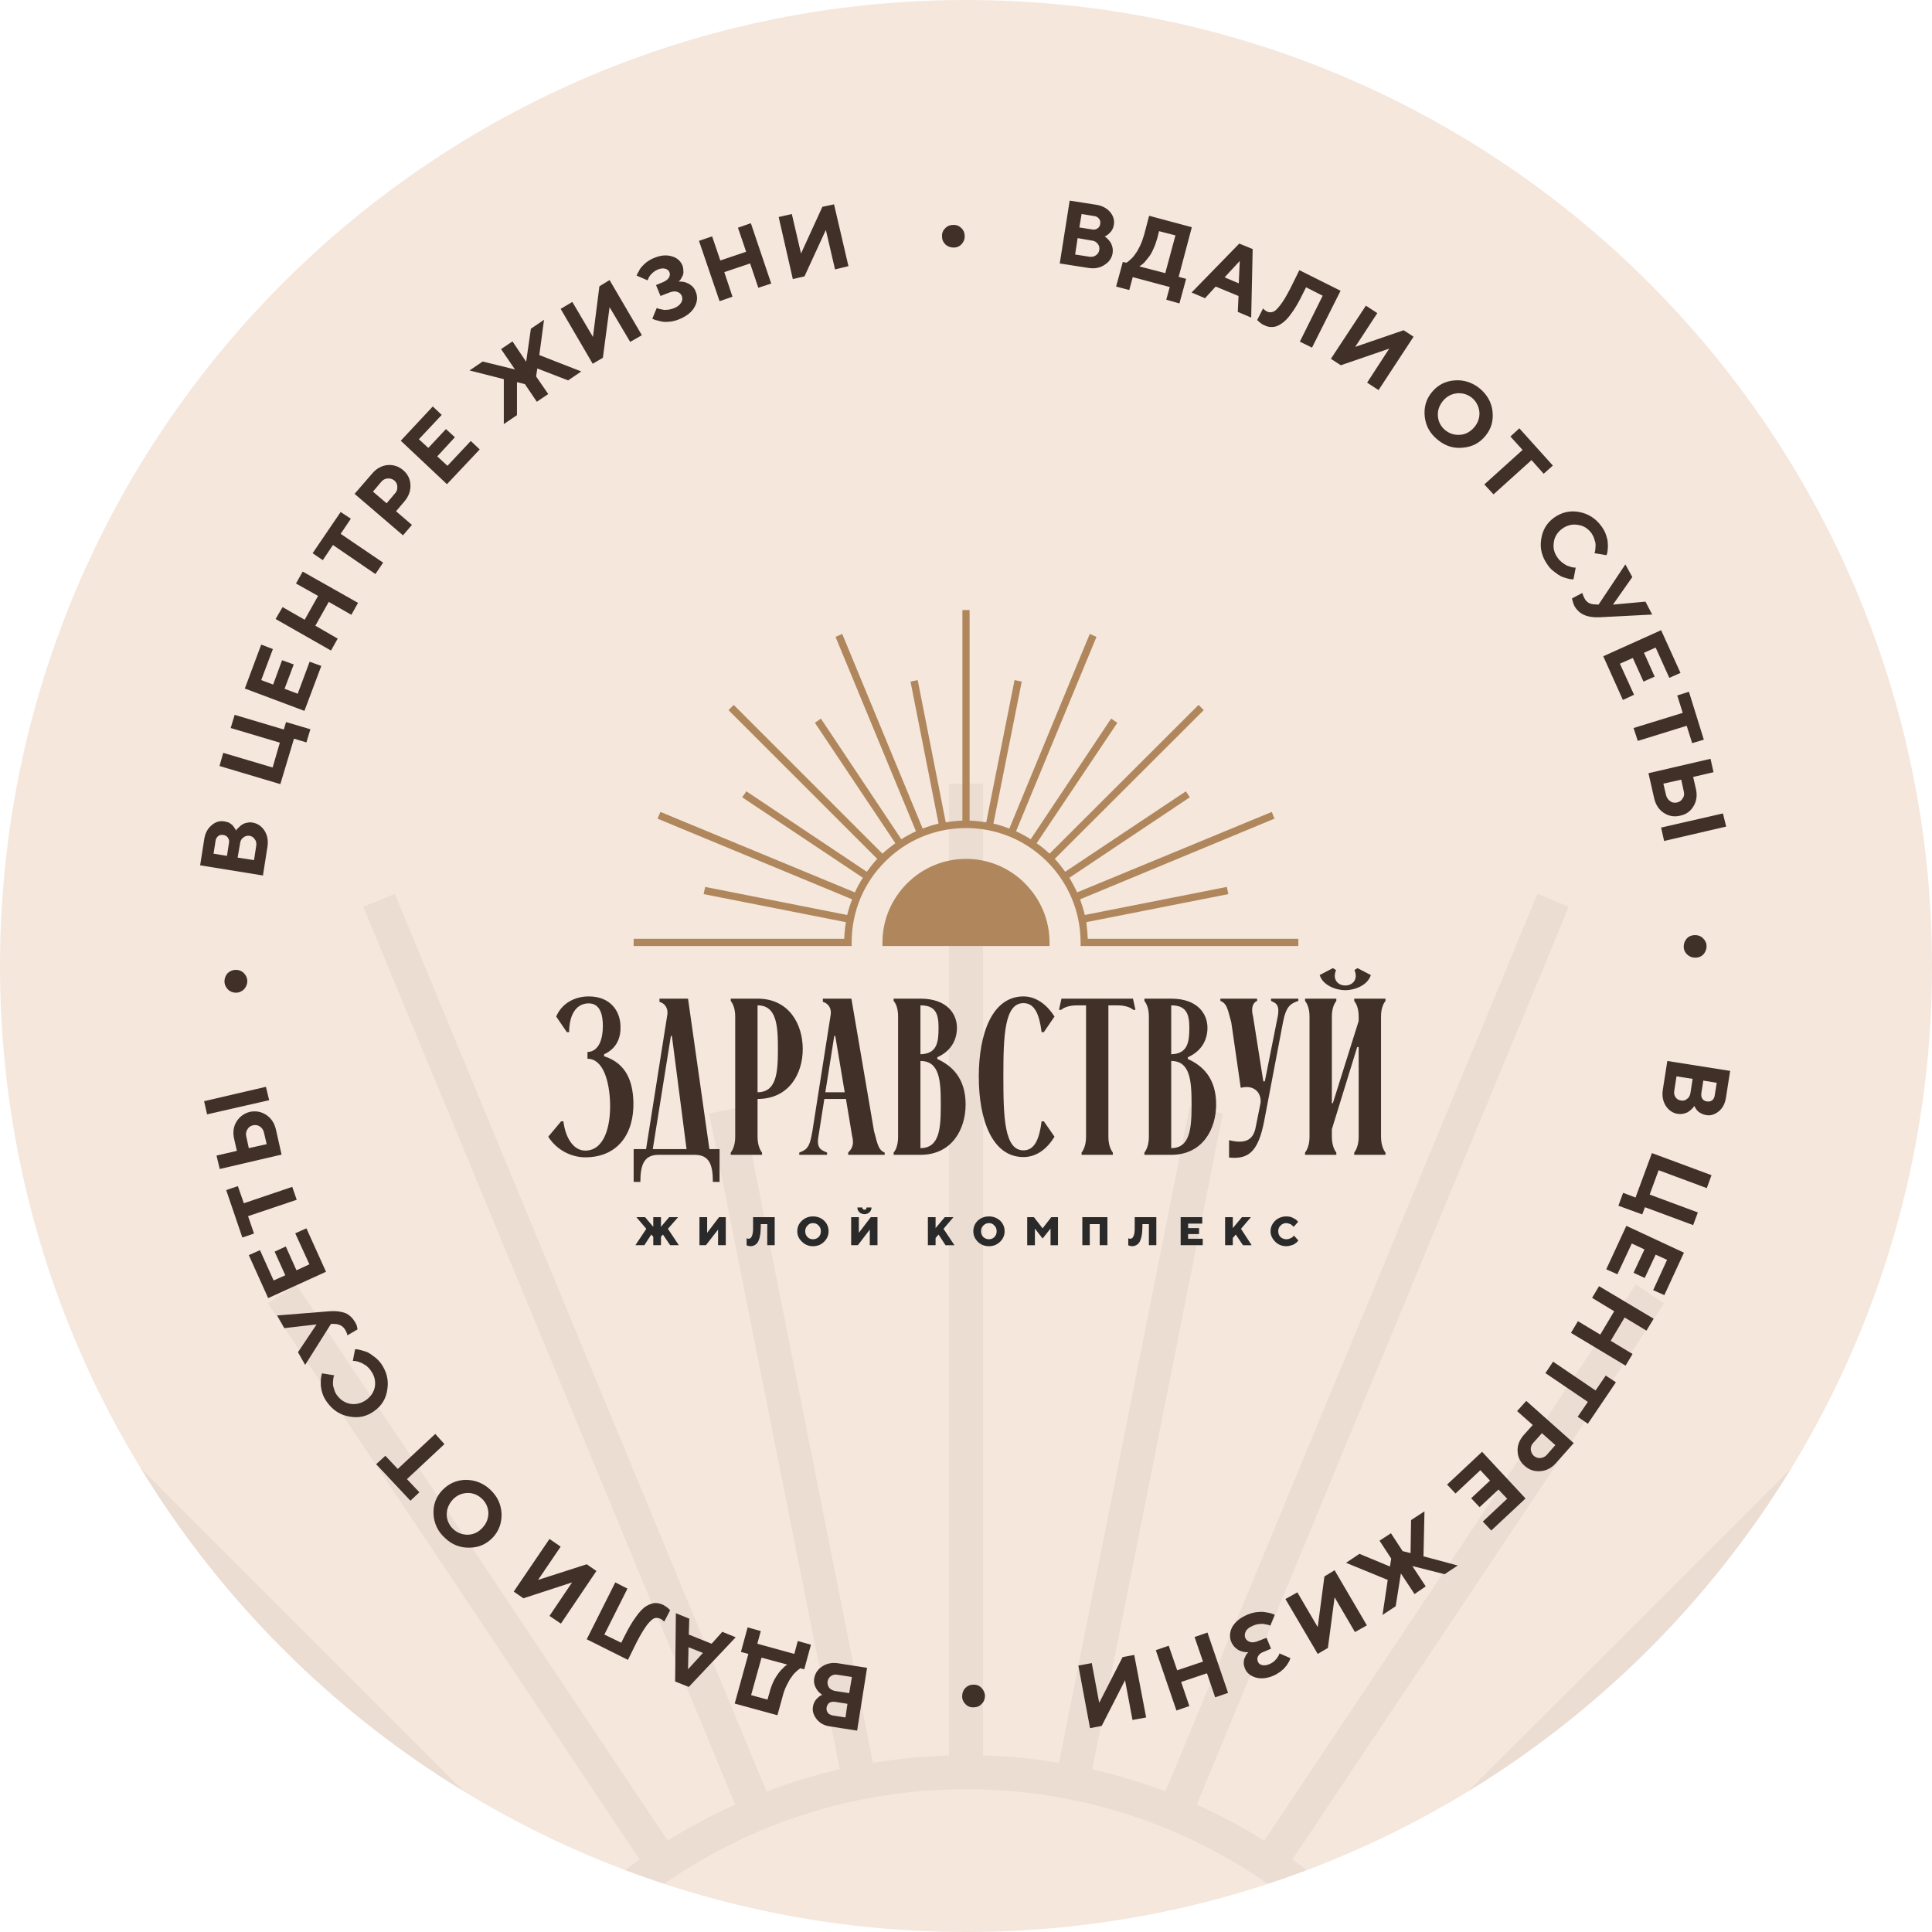
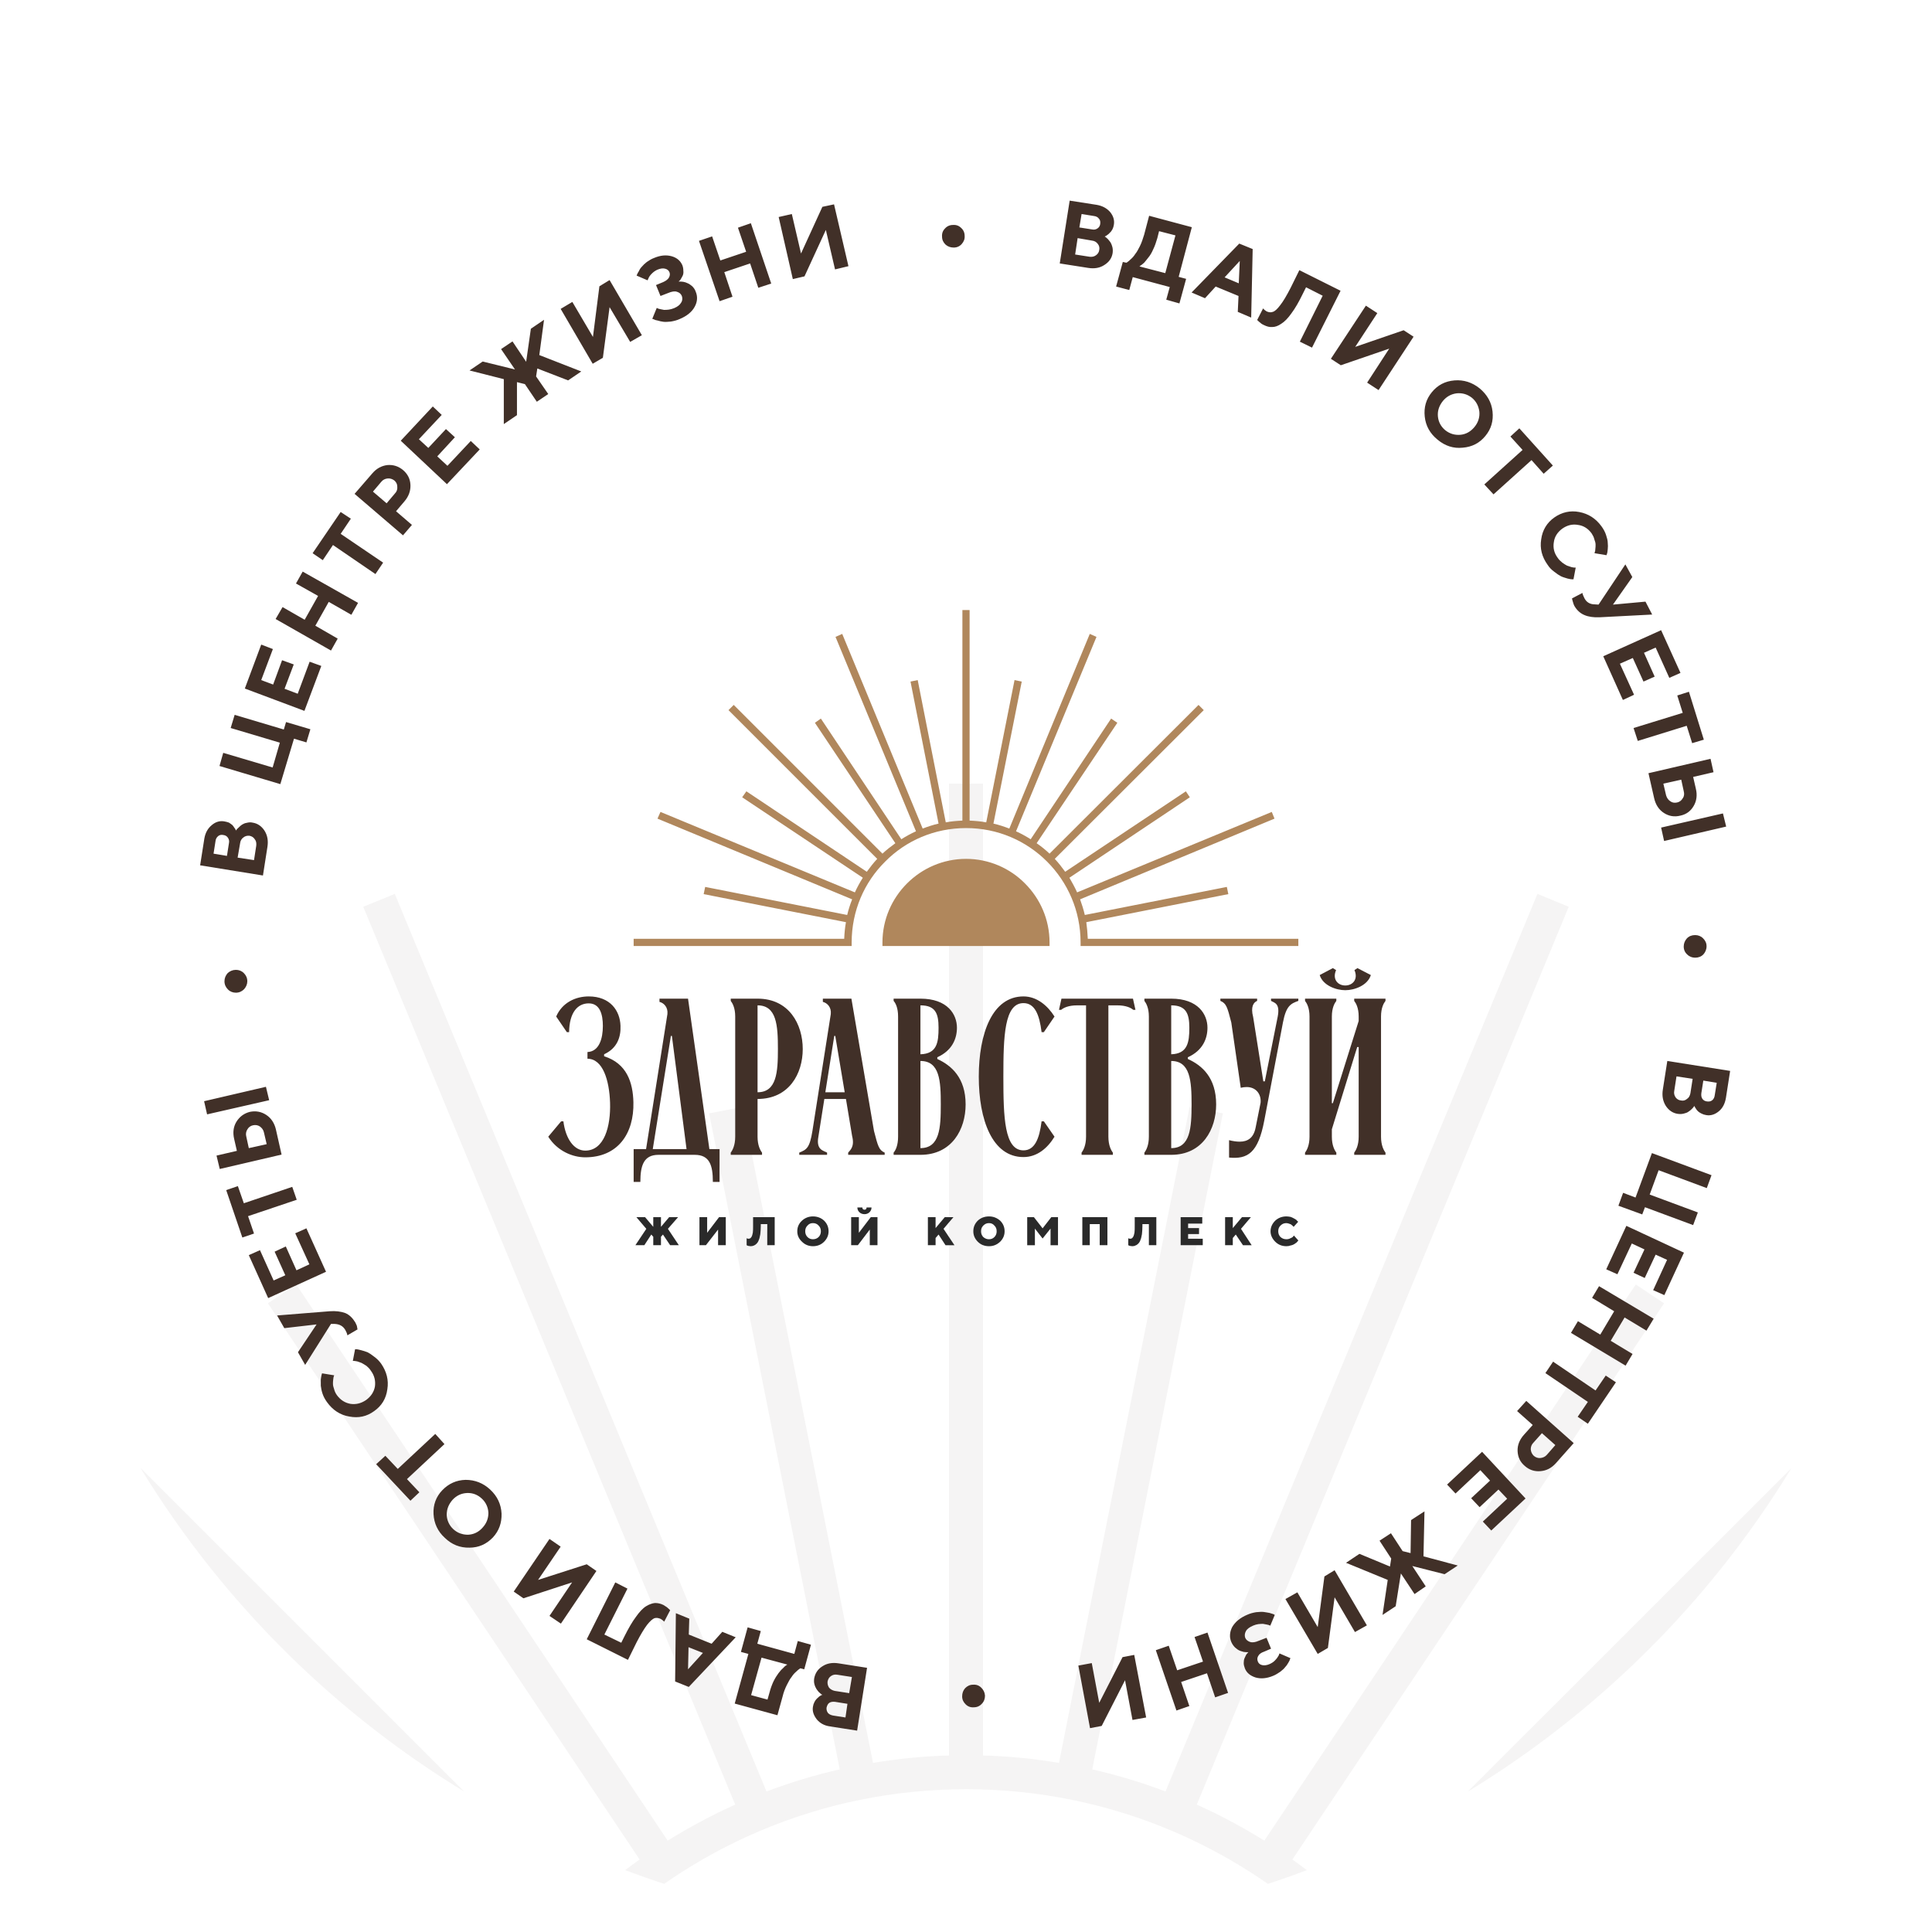
<svg xmlns="http://www.w3.org/2000/svg" xml:space="preserve" width="709px" height="709px" version="1.1" style="shape-rendering:geometricPrecision; text-rendering:geometricPrecision; image-rendering:optimizeQuality; fill-rule:evenodd; clip-rule:evenodd" viewBox="0 0 77.81 77.81">
  <defs>
    <style type="text/css"> .fil2 {fill:none} .fil4 {fill:#B0875C} .fil0 {fill:#F5E7DC} .fil5 {fill:#2A2A2A;fill-rule:nonzero} .fil6 {fill:#413028;fill-rule:nonzero} .fil7 {fill:#413028;fill-rule:nonzero} .fil3 {fill:#B0875C;fill-rule:nonzero} .fil1 {fill:#413028;fill-rule:nonzero;fill-opacity:0.051} </style>
    <clipPath id="id0">
      <path d="M38.91 0c21.48,0 38.9,17.42 38.9,38.91 0,21.48 -17.42,38.9 -38.9,38.9 -21.49,0 -38.91,-17.42 -38.91,-38.9 0,-21.49 17.42,-38.91 38.91,-38.91z" />
    </clipPath>
  </defs>
  <g id="Слой_x0020_1">
-     <path class="fil0" d="M38.91 0c21.48,0 38.9,17.42 38.9,38.91 0,21.48 -17.42,38.9 -38.9,38.9 -21.49,0 -38.91,-17.42 -38.91,-38.9 0,-21.49 17.42,-38.91 38.91,-38.91z" />
    <g style="clip-path:url(#id0)">
      <g id="_2172974395312">
        <path id="_1" class="fil1" d="M61.54 92.65l39.14 0 0 1.37 -39.13 0 -0.68 0 -0.68 0 0 -0.68c0,-5.88 -2.39,-11.2 -6.24,-15.05 -3.85,-3.85 -9.17,-6.23 -15.04,-6.23 -5.88,0 -11.2,2.38 -15.05,6.23 -3.85,3.85 -6.23,9.17 -6.23,15.05l0 0.68 -0.69 0 -0.68 0 -39.13 0 0 -1.37 39.14 0c0.03,-1.04 0.13,-2.06 0.3,-3.06l-26.42 -5.26 0.26 -1.34 26.42 5.26c0.23,-1.01 0.53,-2 0.89,-2.95l-36.15 -14.97 0.52 -1.27 36.16 14.98c0.42,-0.94 0.91,-1.85 1.45,-2.72l-22.4 -14.96 0.76 -1.14 22.4 14.97c0.6,-0.84 1.25,-1.63 1.95,-2.38l-27.67 -27.67 0.97 -0.97 27.67 27.67c0.75,-0.7 1.54,-1.35 2.38,-1.95l-14.97 -22.4 1.14 -0.76 14.96 22.4c0.87,-0.54 1.78,-1.03 2.72,-1.45l-14.98 -36.16 1.27 -0.52 14.97 36.15c0.95,-0.36 1.94,-0.66 2.95,-0.89l-5.26 -26.42 1.34 -0.26 5.26 26.42c1,-0.17 2.02,-0.27 3.06,-0.3l0 -39.14 1.37 0 0 39.14c1.04,0.03 2.06,0.13 3.06,0.3l5.26 -26.42 1.34 0.26 -5.26 26.42c1.01,0.23 2,0.53 2.95,0.89l14.98 -36.15 1.26 0.52 -14.98 36.16c0.94,0.42 1.85,0.91 2.72,1.45l14.96 -22.4 1.14 0.76 -14.97 22.4c0.84,0.6 1.63,1.25 2.38,1.95l27.68 -27.67 0.96 0.97 -27.67 27.67c0.7,0.75 1.35,1.54 1.95,2.38l22.4 -14.97 0.76 1.14 -22.4 14.96c0.54,0.87 1.03,1.78 1.46,2.72l36.15 -14.98 0.52 1.27 -36.15 14.97c0.36,0.95 0.66,1.94 0.89,2.95l26.42 -5.26 0.26 1.34 -26.41 5.26c0.16,1 0.26,2.02 0.29,3.06zm-22.63 1.37l-15.53 0 0 -0.68c0,-4.29 1.74,-8.17 4.55,-10.98 2.81,-2.81 6.69,-4.55 10.98,-4.55 4.28,0 8.16,1.74 10.97,4.55 2.81,2.81 4.55,6.69 4.55,10.98l0 0.68 -15.52 0z" />
      </g>
    </g>
    <path class="fil2" d="M38.91 0c21.48,0 38.9,17.42 38.9,38.91 0,21.48 -17.42,38.9 -38.9,38.9 -21.49,0 -38.91,-17.42 -38.91,-38.9 0,-21.49 17.42,-38.91 38.91,-38.91z" />
    <g id="_2172974396368">
      <path class="fil3" d="M43.81 37.81l8.48 0 0 0.29 -8.48 0 -0.14 0 -0.15 0 0 -0.14c0,-1.28 -0.52,-2.43 -1.35,-3.26 -0.84,-0.84 -1.99,-1.35 -3.26,-1.35 -1.28,0 -2.43,0.51 -3.26,1.35 -0.84,0.83 -1.35,1.98 -1.35,3.26l0 0.14 -0.15 0 -0.15 0 -8.48 0 0 -0.29 8.48 0c0.01,-0.23 0.03,-0.45 0.07,-0.67l-5.73 -1.13 0.06 -0.29 5.72 1.13c0.05,-0.21 0.12,-0.43 0.2,-0.63l-7.84 -3.25 0.12 -0.27 7.83 3.24c0.09,-0.2 0.2,-0.4 0.32,-0.59l-4.86 -3.24 0.17 -0.24 4.85 3.24c0.13,-0.18 0.27,-0.36 0.42,-0.52l-5.99 -5.99 0.21 -0.21 5.99 5.99c0.16,-0.15 0.34,-0.29 0.52,-0.42l-3.24 -4.85 0.24 -0.17 3.24 4.86c0.19,-0.12 0.39,-0.23 0.59,-0.32l-3.24 -7.83 0.27 -0.12 3.24 7.84c0.21,-0.08 0.42,-0.15 0.64,-0.2l-1.13 -5.72 0.29 -0.06 1.13 5.73c0.22,-0.04 0.44,-0.06 0.67,-0.07l0 -8.48 0.29 0 0 8.48c0.23,0.01 0.45,0.03 0.67,0.07l1.14 -5.73 0.29 0.06 -1.14 5.72c0.22,0.05 0.43,0.12 0.64,0.2l3.24 -7.84 0.27 0.12 -3.24 7.83c0.2,0.09 0.4,0.2 0.59,0.32l3.24 -4.86 0.25 0.17 -3.25 4.85c0.19,0.13 0.36,0.27 0.52,0.42l6 -5.99 0.21 0.21 -6 5.99c0.15,0.16 0.29,0.34 0.42,0.52l4.86 -3.24 0.16 0.24 -4.85 3.24c0.11,0.19 0.22,0.39 0.31,0.59l7.84 -3.24 0.11 0.27 -7.83 3.25c0.07,0.2 0.14,0.41 0.19,0.63l5.72 -1.13 0.06 0.29 -5.72 1.13c0.03,0.22 0.05,0.44 0.06,0.67zm-4.9 0.29l-3.37 0 0 -0.14c0,-0.93 0.38,-1.77 0.99,-2.38 0.61,-0.61 1.45,-0.99 2.38,-0.99 0.92,0 1.77,0.38 2.37,0.99 0.61,0.61 0.99,1.45 0.99,2.38l0 0.14 -3.36 0zm-3.07 -0.29l6.13 0c-0.04,-0.79 -0.37,-1.5 -0.9,-2.02 -0.55,-0.56 -1.32,-0.9 -2.16,-0.9 -0.85,0 -1.62,0.34 -2.17,0.9 -0.52,0.52 -0.86,1.23 -0.9,2.02z" />
      <path class="fil4" d="M38.91 37.96l-3.22 0c0,-1.78 1.44,-3.22 3.22,-3.22 1.77,0 3.21,1.44 3.21,3.22l-3.21 0z" />
      <path class="fil5" d="M26.31 50.15l0.31 0 0 -0.34 0.08 -0.09 0.29 0.43 0.35 0 -0.44 -0.66 0.41 -0.47 -0.36 0 -0.33 0.39 0 -0.39 -0.31 0 0 0.39 -0.33 -0.39 -0.35 0 0.4 0.47 -0.44 0.66 0.36 0 0.28 -0.43 0.08 0.09 0 0.34zm1.86 -1.13l0 1.13 0.26 0 0.49 -0.63 0 0.63 0.31 0 0 -1.13 -0.27 0 -0.48 0.63 0 -0.63 -0.31 0zm3.03 0l-0.87 0 0 0.36c0,0.1 0,0.19 -0.01,0.26 -0.01,0.07 -0.03,0.12 -0.04,0.15 -0.02,0.04 -0.04,0.06 -0.06,0.08 -0.02,0.01 -0.05,0.02 -0.08,0.02 -0.02,0 -0.04,-0.01 -0.07,-0.02l0 0.28 0.02 0.01c0.01,0.01 0.03,0.01 0.06,0.02 0.03,0 0.06,0.01 0.08,0.01 0.05,0 0.1,-0.01 0.14,-0.03 0.03,-0.01 0.07,-0.04 0.11,-0.08 0.03,-0.03 0.06,-0.08 0.08,-0.14 0.03,-0.06 0.04,-0.14 0.06,-0.23 0.01,-0.1 0.02,-0.21 0.02,-0.33l0 -0.08 0.26 0 0 0.85 0.3 0 0 -1.13zm1.23 0.57c0,-0.1 0.03,-0.17 0.09,-0.23 0.06,-0.07 0.13,-0.1 0.22,-0.1 0.09,0 0.17,0.03 0.23,0.1 0.06,0.06 0.09,0.13 0.09,0.23 0,0.09 -0.03,0.17 -0.09,0.23 -0.06,0.06 -0.14,0.09 -0.23,0.09 -0.09,0 -0.16,-0.03 -0.22,-0.09 -0.06,-0.06 -0.09,-0.14 -0.09,-0.23zm0.94 0c0,-0.17 -0.06,-0.31 -0.18,-0.43 -0.12,-0.11 -0.27,-0.17 -0.45,-0.17 -0.17,0 -0.32,0.06 -0.44,0.17 -0.13,0.12 -0.19,0.26 -0.19,0.43 0,0.16 0.06,0.3 0.19,0.42 0.12,0.12 0.27,0.18 0.44,0.18 0.18,0 0.33,-0.06 0.45,-0.18 0.12,-0.12 0.18,-0.26 0.18,-0.42zm1.45 -0.69c0.08,0 0.15,-0.03 0.2,-0.08 0.05,-0.05 0.08,-0.11 0.08,-0.19l-0.2 0c0,0.06 -0.03,0.09 -0.08,0.09 -0.06,0 -0.09,-0.03 -0.09,-0.09l-0.2 0c0,0.08 0.03,0.14 0.08,0.19 0.05,0.05 0.12,0.08 0.21,0.08zm-0.54 0.12l0 1.13 0.27 0 0.48 -0.63 0 0.63 0.31 0 0 -1.13 -0.27 0 -0.48 0.63 0 -0.63 -0.31 0zm3.52 0.7l0.28 0.43 0.36 0 -0.44 -0.66 0.4 -0.47 -0.35 0 -0.37 0.44 0 -0.44 -0.31 0 0 1.13 0.31 0 0 -0.29 0.12 -0.14zm1.71 -0.13c0,-0.1 0.03,-0.17 0.09,-0.23 0.07,-0.07 0.14,-0.1 0.23,-0.1 0.09,0 0.16,0.03 0.22,0.1 0.06,0.06 0.09,0.13 0.09,0.23 0,0.09 -0.03,0.17 -0.09,0.23 -0.06,0.06 -0.13,0.09 -0.22,0.09 -0.09,0 -0.16,-0.03 -0.23,-0.09 -0.06,-0.06 -0.09,-0.14 -0.09,-0.23zm0.95 0c0,-0.17 -0.06,-0.31 -0.18,-0.43 -0.13,-0.11 -0.27,-0.17 -0.45,-0.17 -0.18,0 -0.33,0.06 -0.45,0.17 -0.12,0.12 -0.18,0.26 -0.18,0.43 0,0.16 0.06,0.3 0.18,0.42 0.12,0.12 0.27,0.18 0.45,0.18 0.18,0 0.32,-0.06 0.45,-0.18 0.12,-0.12 0.18,-0.26 0.18,-0.42zm1.53 0.29l0.32 -0.4 0 0.67 0.3 0 0 -1.13 -0.27 0 -0.35 0.45 -0.35 -0.45 -0.27 0 0 1.13 0.31 0 0 -0.67 0.31 0.4zm2.61 -0.86l-1.01 0 0 1.13 0.3 0 0 -0.85 0.4 0 0 0.85 0.31 0 0 -1.13zm1.97 0l-0.87 0 0 0.36c0,0.1 0,0.19 -0.01,0.26 -0.01,0.07 -0.03,0.12 -0.04,0.15 -0.02,0.04 -0.04,0.06 -0.06,0.08 -0.02,0.01 -0.05,0.02 -0.08,0.02 -0.02,0 -0.04,-0.01 -0.07,-0.02l0 0.28 0.02 0.01c0.01,0.01 0.03,0.01 0.06,0.02 0.03,0 0.06,0.01 0.08,0.01 0.05,0 0.1,-0.01 0.13,-0.03 0.04,-0.01 0.08,-0.04 0.12,-0.08 0.03,-0.03 0.06,-0.08 0.08,-0.14 0.03,-0.06 0.04,-0.14 0.06,-0.23 0.01,-0.1 0.02,-0.21 0.02,-0.33l0 -0.08 0.26 0 0 0.85 0.3 0 0 -1.13zm1.28 0.87l0 -0.19 0.44 0 0 -0.24 -0.44 0 0 -0.18 0.57 0 0 -0.26 -0.87 0 0 1.13 0.89 0 0 -0.26 -0.59 0zm1.92 -0.17l0.29 0.43 0.35 0 -0.43 -0.66 0.4 -0.47 -0.36 0 -0.37 0.44 0 -0.44 -0.31 0 0 1.13 0.31 0 0 -0.29 0.12 -0.14zm1.71 -0.13c0,-0.1 0.03,-0.17 0.09,-0.23 0.07,-0.07 0.14,-0.1 0.24,-0.1 0.03,0 0.06,0.01 0.1,0.02 0.03,0.01 0.06,0.02 0.08,0.03 0.02,0.02 0.04,0.03 0.06,0.05 0.02,0.01 0.03,0.03 0.03,0.03 0.01,0.01 0.01,0.01 0.02,0.02l0.18 -0.2 -0.01 -0.02c-0.02,-0.01 -0.04,-0.03 -0.06,-0.06 -0.03,-0.02 -0.06,-0.04 -0.1,-0.06 -0.03,-0.02 -0.08,-0.04 -0.13,-0.06 -0.06,-0.01 -0.11,-0.02 -0.17,-0.02 -0.18,0 -0.33,0.06 -0.45,0.17 -0.12,0.12 -0.19,0.26 -0.19,0.43 0,0.16 0.07,0.3 0.19,0.42 0.12,0.12 0.27,0.18 0.45,0.18 0.06,0 0.12,-0.01 0.17,-0.03 0.06,-0.01 0.1,-0.03 0.14,-0.05 0.03,-0.02 0.07,-0.05 0.1,-0.07 0.03,-0.03 0.04,-0.05 0.05,-0.06 0.01,-0.01 0.02,-0.01 0.02,-0.02l-0.18 -0.2 -0.03 0.04c-0.02,0.03 -0.06,0.05 -0.11,0.07 -0.05,0.03 -0.11,0.04 -0.16,0.04 -0.1,0 -0.17,-0.03 -0.24,-0.09 -0.06,-0.06 -0.09,-0.14 -0.09,-0.23z" />
      <path class="fil6" d="M23.66 42.64c0.62,0 0.88,0.87 0.91,1.77 0.03,0.95 -0.23,1.93 -1,1.93 -0.45,0 -0.79,-0.47 -0.88,-1.18l-0.09 0 -0.52 0.62c0.37,0.58 0.98,0.83 1.49,0.83 1.31,0 1.97,-0.95 1.94,-2.22 -0.02,-0.79 -0.26,-1.56 -1.18,-1.85l0 -0.08c0.53,-0.24 0.68,-0.7 0.66,-1.15 -0.02,-0.6 -0.41,-1.18 -1.28,-1.18 -0.53,0 -1.07,0.25 -1.31,0.81l0.43 0.63 0.09 0c0.01,-0.79 0.34,-1.16 0.79,-1.16 0.45,0 0.57,0.44 0.57,0.91 0,0.51 -0.15,1.03 -0.62,1.05l0 0.27zm1.86 3.64l0 1.32 0.27 0c0,-0.67 0.14,-1.09 0.73,-1.09l1.46 0c0.6,0 0.73,0.42 0.73,1.09l0.27 0 0 -1.32 -0.41 0 -0.86 -6.06 -1.15 0 0 0.13c0.17,0.04 0.35,0.21 0.32,0.49l-0.86 5.44 -0.5 0zm0.77 0l0.73 -4.56 0.04 0 0.59 4.56 -1.36 0zm4.22 -2.02c1.27,0 1.82,-1.02 1.82,-2.01 0,-1 -0.55,-2.03 -1.82,-2.03l-1.08 0 0 0.09c0.07,0.09 0.18,0.28 0.18,0.63l0 4.84c0,0.35 -0.11,0.55 -0.18,0.64l0 0.09 1.26 0 0 -0.09c-0.07,-0.09 -0.18,-0.29 -0.18,-0.64l0 -1.52zm0 -3.77c0.77,0 0.82,0.81 0.82,1.76 0,0.93 -0.05,1.74 -0.82,1.74l0 -3.5zm1.68 6.02l1.12 0 0 -0.09c-0.14,-0.08 -0.45,-0.1 -0.35,-0.64l0.24 -1.52 0.87 0 0.25 1.5c0.11,0.43 -0.09,0.57 -0.16,0.66l0 0.09 1.47 0 0 -0.09c-0.23,-0.1 -0.27,-0.25 -0.43,-0.87l-0.91 -5.33 -1.15 0 0 0.13c0.17,0.04 0.35,0.21 0.32,0.49l-0.74 4.71c-0.11,0.68 -0.23,0.75 -0.53,0.87l0 0.09zm1.05 -2.52l0.36 -2.27 0.04 0 0.38 2.27 -0.78 0zm2.75 -3.77l0 0.09c0.08,0.09 0.18,0.28 0.18,0.63l0 4.84c0,0.35 -0.1,0.55 -0.18,0.64l0 0.09 1.08 0c1.27,0 1.82,-1.03 1.82,-2.03 0,-1.07 -0.57,-1.57 -1.14,-1.83l0 -0.07c0.6,-0.27 0.79,-0.75 0.79,-1.19 0,-0.53 -0.37,-1.17 -1.47,-1.17l-1.08 0zm1.08 0.27c0.6,0 0.73,0.32 0.73,0.9 0,0.59 -0.06,1.05 -0.73,1.07l0 -1.97zm0 2.24c0.78,0 0.82,0.81 0.82,1.75 0,0.94 -0.04,1.76 -0.82,1.76l0 -3.51zm5.4 -1.79c-0.28,-0.44 -0.71,-0.81 -1.25,-0.81 -1.26,0 -1.8,1.5 -1.8,3.23 0,1.74 0.54,3.24 1.8,3.24 0.55,0 0.97,-0.36 1.25,-0.82l-0.43 -0.62 -0.09 0c-0.09,0.71 -0.28,1.17 -0.73,1.17 -0.77,0 -0.81,-1.33 -0.81,-2.97 0,-1.63 0.04,-2.96 0.81,-2.96 0.45,0 0.64,0.45 0.73,1.17l0.09 0 0.43 -0.63zm1.27 -0.45l0 5.29c0,0.35 -0.11,0.55 -0.18,0.64l0 0.09 1.26 0 0 -0.09c-0.07,-0.09 -0.18,-0.29 -0.18,-0.64l0 -5.29 0.36 0c0.35,0 0.55,0.1 0.64,0.18l0.09 0 -0.1 -0.45 -2.88 0 -0.1 0.45 0.09 0c0.09,-0.08 0.29,-0.18 0.64,-0.18l0.36 0zm2.35 -0.27l0 0.09c0.07,0.09 0.18,0.28 0.18,0.63l0 4.84c0,0.35 -0.11,0.55 -0.18,0.64l0 0.09 1.08 0c1.26,0 1.81,-1.03 1.81,-2.03 0,-1.07 -0.56,-1.57 -1.14,-1.83l0 -0.07c0.6,-0.27 0.79,-0.75 0.79,-1.19 0,-0.53 -0.37,-1.17 -1.46,-1.17l-1.08 0zm1.08 0.27c0.59,0 0.73,0.32 0.73,0.9 0,0.59 -0.07,1.05 -0.73,1.07l0 -1.97zm0 2.24c0.77,0 0.82,0.81 0.82,1.75 0,0.94 -0.05,1.76 -0.82,1.76l0 -3.51zm2.8 1.08c0.08,-0.02 0.16,-0.03 0.24,-0.03 0.37,0 0.59,0.28 0.56,0.63l-0.2 1c-0.08,0.42 -0.32,0.57 -0.64,0.57 -0.13,0 -0.27,-0.02 -0.43,-0.06l0 0.7c0.74,0.07 1.17,-0.17 1.42,-1.5l0.75 -3.94c0.13,-0.68 0.32,-0.76 0.62,-0.87l0 -0.09 -1.1 0 0 0.09c0.14,0.08 0.37,0.1 0.27,0.63l-0.52 2.61 -0.06 0 -0.41 -2.59c-0.11,-0.42 0.02,-0.59 0.16,-0.65l0 -0.09 -1.48 0 0 0.09c0.24,0.1 0.28,0.25 0.44,0.87l0.38 2.63zm4.21 -4.12c-0.3,0 -0.53,-0.25 -0.37,-0.62l-0.13 -0.08 -0.53 0.28c0.13,0.42 0.66,0.61 1.03,0.61 0.37,0 0.9,-0.19 1.03,-0.61l-0.54 -0.28 -0.12 0.08c0.16,0.37 -0.07,0.62 -0.37,0.62zm1.44 1.25c0,-0.35 0.11,-0.54 0.18,-0.63l0 -0.09 -1.26 0 0 0.09c0.07,0.09 0.18,0.28 0.18,0.63l0 0.18 -1.04 3.31 -0.04 0 0 -3.49c0,-0.35 0.11,-0.54 0.18,-0.63l0 -0.09 -1.26 0 0 0.09c0.07,0.09 0.18,0.28 0.18,0.63l0 4.84c0,0.35 -0.11,0.55 -0.18,0.64l0 0.09 1.26 0 0 -0.09c-0.07,-0.09 -0.18,-0.29 -0.18,-0.64l0 -0.3 1.02 -3.31 0.06 0 0 3.61c0,0.35 -0.11,0.55 -0.18,0.64l0 0.09 1.26 0 0 -0.09c-0.07,-0.09 -0.18,-0.29 -0.18,-0.64l0 -4.84z" />
    </g>
    <path class="fil7" d="M66.97 43.88c-0.04,0.25 0,0.47 0.12,0.66 0.12,0.18 0.28,0.29 0.48,0.32 0.09,0.01 0.16,0.01 0.24,-0.01 0.08,-0.02 0.14,-0.04 0.18,-0.07 0.05,-0.03 0.1,-0.07 0.14,-0.11 0.04,-0.04 0.07,-0.07 0.08,-0.09 0.01,-0.02 0.02,-0.03 0.03,-0.04l0.01 0.03c0.01,0.02 0.03,0.05 0.05,0.08 0.02,0.04 0.05,0.07 0.09,0.11 0.03,0.03 0.08,0.06 0.14,0.09 0.06,0.03 0.12,0.05 0.19,0.06 0.17,0.03 0.34,-0.02 0.5,-0.15 0.16,-0.13 0.25,-0.31 0.29,-0.54l0.17 -1.09 -2.53 -0.4 -0.18 1.15zm0.55 -0.53l0.65 0.1 -0.09 0.58c-0.02,0.1 -0.06,0.18 -0.14,0.23 -0.07,0.06 -0.15,0.08 -0.24,0.06 -0.1,-0.01 -0.17,-0.06 -0.22,-0.13 -0.05,-0.08 -0.07,-0.16 -0.05,-0.26l0.09 -0.58zm1.54 0.76c-0.01,0.09 -0.05,0.16 -0.1,0.2 -0.06,0.05 -0.13,0.06 -0.21,0.05 -0.09,-0.01 -0.15,-0.05 -0.19,-0.11 -0.04,-0.06 -0.05,-0.13 -0.04,-0.22l0.08 -0.51 0.54 0.09 -0.08 0.5zm-2.53 2.33l-0.66 1.79 -0.5 -0.19 -0.19 0.52 0.96 0.35 0.11 -0.29 1.94 0.72 0.19 -0.51 -1.94 -0.72 0.36 -0.98 1.94 0.72 0.19 -0.52 -2.4 -0.89zm-0.81 3.64l0.51 0.24 -0.44 0.94 0.45 0.21 0.44 -0.94 0.46 0.21 -0.56 1.22 0.45 0.2 0.79 -1.71 -2.32 -1.08 -0.81 1.75 0.45 0.2 0.58 -1.24zm-0.25 4.92l0.28 -0.47 -0.88 -0.53 0.56 -0.94 0.88 0.53 0.29 -0.48 -2.2 -1.31 -0.28 0.47 0.89 0.54 -0.56 0.94 -0.9 -0.54 -0.28 0.47 2.2 1.32zm-0.39 0.67l-0.41 -0.27 -0.41 0.6 -1.71 -1.16 -0.31 0.46 1.71 1.16 -0.41 0.6 0.41 0.28 1.13 -1.67zm-1.7 2.45l-1.91 -1.7 -0.37 0.41 0.63 0.56 -0.35 0.39c-0.18,0.2 -0.27,0.42 -0.26,0.66 0.01,0.24 0.1,0.44 0.29,0.6 0.18,0.16 0.39,0.23 0.63,0.21 0.24,-0.02 0.44,-0.12 0.62,-0.32l0.72 -0.81zm-1.08 0.47c-0.07,0.08 -0.16,0.12 -0.26,0.13 -0.1,0.01 -0.19,-0.02 -0.27,-0.09 -0.07,-0.07 -0.11,-0.15 -0.12,-0.26 0,-0.1 0.03,-0.19 0.11,-0.27l0.34 -0.38 0.54 0.48 -0.34 0.39zm-2.68 0.62l0.39 0.42 -0.76 0.71 0.34 0.36 0.76 -0.71 0.35 0.37 -0.98 0.92 0.34 0.36 1.38 -1.29 -1.75 -1.88 -1.41 1.32 0.34 0.36 1 -0.94zm-3.13 3.26l-0.47 -0.72 -0.46 0.3 0.47 0.72 -0.05 0.32 -1.23 -0.51 -0.54 0.36 1.68 0.69 -0.21 1.41 0.53 -0.35 0.21 -1.32 0.55 0.83 0.45 -0.31 -0.54 -0.82 1.3 0.33 0.53 -0.35 -1.38 -0.37 0.04 -1.81 -0.54 0.35 -0.02 1.33 -0.32 -0.08zm-4.72 1.93l1.3 2.21 0.41 -0.24 0.27 -2.04 0.82 1.4 0.48 -0.27 -1.3 -2.22 -0.41 0.25 -0.27 2.04 -0.82 -1.4 -0.48 0.27zm-1.49 2.14l-0.03 0.03c-0.02,0.02 -0.05,0.05 -0.07,0.09 -0.02,0.04 -0.04,0.08 -0.06,0.13 -0.02,0.05 -0.03,0.11 -0.03,0.19 0,0.07 0.02,0.14 0.05,0.22 0.07,0.17 0.21,0.29 0.43,0.36 0.21,0.06 0.45,0.04 0.71,-0.07 0.1,-0.04 0.19,-0.1 0.28,-0.16 0.09,-0.07 0.16,-0.13 0.2,-0.19 0.05,-0.05 0.09,-0.11 0.13,-0.18 0.03,-0.06 0.06,-0.1 0.06,-0.13 0.01,-0.02 0.02,-0.04 0.02,-0.05l-0.44 -0.19 -0.03 0.08c-0.03,0.05 -0.07,0.12 -0.14,0.19 -0.06,0.07 -0.14,0.12 -0.23,0.16 -0.11,0.05 -0.22,0.06 -0.3,0.04 -0.09,-0.02 -0.14,-0.07 -0.17,-0.14 -0.03,-0.08 -0.03,-0.15 0.01,-0.22 0.04,-0.08 0.12,-0.14 0.24,-0.18l0.28 -0.12 -0.18 -0.44 -0.31 0.12c-0.14,0.06 -0.25,0.08 -0.35,0.05 -0.09,-0.03 -0.16,-0.08 -0.2,-0.17 -0.03,-0.09 -0.02,-0.18 0.03,-0.27 0.05,-0.09 0.15,-0.16 0.29,-0.22 0.07,-0.03 0.14,-0.05 0.21,-0.06 0.08,-0.01 0.14,-0.01 0.19,-0.01 0.05,0.01 0.11,0.02 0.16,0.03 0.05,0.01 0.08,0.02 0.1,0.03l0.03 0.01 0.18 -0.43 -0.05 -0.03c-0.04,-0.01 -0.09,-0.03 -0.16,-0.05 -0.07,-0.01 -0.15,-0.03 -0.24,-0.04 -0.08,-0.01 -0.18,0 -0.3,0.01 -0.12,0.02 -0.24,0.05 -0.35,0.1 -0.29,0.12 -0.49,0.29 -0.61,0.49 -0.11,0.21 -0.12,0.42 -0.04,0.61 0.04,0.09 0.09,0.16 0.15,0.22 0.06,0.05 0.12,0.1 0.17,0.12 0.06,0.03 0.12,0.04 0.18,0.06 0.07,0.01 0.11,0.01 0.13,0.01 0.03,0 0.05,0 0.06,0zm-2.9 2.35l0.52 -0.18 -0.33 -0.97 1.04 -0.35 0.33 0.97 0.52 -0.18 -0.83 -2.43 -0.52 0.18 0.34 0.99 -1.04 0.35 -0.34 -0.99 -0.52 0.18 0.83 2.43zm-3.95 -1.81l0.47 2.52 0.47 -0.09 0.94 -1.84 0.3 1.6 0.55 -0.1 -0.48 -2.52 -0.47 0.09 -0.94 1.84 -0.3 -1.6 -0.54 0.1zm-3.76 1.21c-0.01,-0.13 -0.06,-0.23 -0.15,-0.32 -0.09,-0.09 -0.2,-0.13 -0.33,-0.12 -0.13,0 -0.23,0.05 -0.32,0.14 -0.08,0.09 -0.12,0.2 -0.12,0.33 0,0.13 0.05,0.23 0.14,0.32 0.09,0.09 0.2,0.13 0.33,0.12 0.13,0 0.24,-0.05 0.32,-0.14 0.09,-0.09 0.13,-0.2 0.13,-0.33zm-5.9 -1.3c-0.25,-0.04 -0.47,0 -0.65,0.12 -0.19,0.12 -0.29,0.28 -0.33,0.49 -0.01,0.08 -0.01,0.16 0.01,0.23 0.02,0.08 0.05,0.14 0.08,0.19 0.03,0.04 0.06,0.09 0.1,0.13 0.05,0.04 0.08,0.07 0.09,0.08 0.02,0.01 0.04,0.02 0.05,0.03l-0.04 0.01c-0.02,0.01 -0.04,0.03 -0.08,0.05 -0.03,0.03 -0.07,0.06 -0.1,0.09 -0.04,0.04 -0.07,0.08 -0.1,0.14 -0.03,0.06 -0.05,0.12 -0.06,0.19 -0.03,0.18 0.03,0.34 0.15,0.5 0.13,0.16 0.31,0.26 0.54,0.29l1.09 0.17 0.4 -2.53 -1.15 -0.18zm0.54 0.55l-0.11 0.65 -0.58 -0.09c-0.09,-0.02 -0.17,-0.06 -0.23,-0.13 -0.05,-0.08 -0.07,-0.16 -0.06,-0.25 0.02,-0.09 0.06,-0.17 0.14,-0.22 0.07,-0.05 0.16,-0.07 0.26,-0.05l0.58 0.09zm-0.77 1.55c-0.09,-0.02 -0.15,-0.05 -0.2,-0.11 -0.04,-0.06 -0.06,-0.13 -0.05,-0.21 0.02,-0.08 0.05,-0.15 0.11,-0.19 0.06,-0.04 0.14,-0.05 0.23,-0.04l0.5 0.08 -0.08 0.55 -0.51 -0.08zm-1.15 -1.86l0.27 -0.99 -0.53 -0.15 -0.14 0.52 -1.49 -0.41 0.14 -0.51 -0.53 -0.15 -0.27 0.99 0.3 0.08 -0.55 2 1.72 0.47 0.21 -0.76c0.04,-0.17 0.1,-0.32 0.17,-0.46 0.07,-0.14 0.13,-0.25 0.19,-0.32 0.05,-0.08 0.11,-0.15 0.18,-0.21 0.06,-0.06 0.11,-0.1 0.13,-0.11 0.02,-0.02 0.04,-0.03 0.05,-0.03l0.15 0.04zm-1.4 0.94l-0.08 0.28 -0.66 -0.18 0.42 -1.51 1.04 0.28 -0.05 0.03c-0.03,0.02 -0.08,0.06 -0.13,0.12 -0.06,0.05 -0.12,0.12 -0.18,0.2 -0.06,0.08 -0.13,0.19 -0.2,0.33 -0.06,0.13 -0.12,0.29 -0.16,0.45zm-3.26 -1.83l0.58 0.23 -0.6 0.66 0.02 -0.89zm0.01 -0.51l0.02 -0.64 -0.54 -0.22 -0.03 2.75 0.55 0.22 1.89 -2 -0.54 -0.22 -0.43 0.48 -0.92 -0.37zm-4.11 0.19l1.66 0.83 0.35 -0.71c0.16,-0.31 0.3,-0.54 0.42,-0.7 0.12,-0.15 0.22,-0.24 0.3,-0.27 0.08,-0.02 0.16,-0.01 0.25,0.03 0.05,0.03 0.1,0.07 0.14,0.11l0.24 -0.46 -0.04 -0.04c-0.02,-0.02 -0.05,-0.04 -0.09,-0.08 -0.05,-0.03 -0.09,-0.06 -0.14,-0.09 -0.12,-0.06 -0.23,-0.08 -0.34,-0.08 -0.11,0.01 -0.23,0.05 -0.36,0.13 -0.13,0.08 -0.27,0.23 -0.41,0.43 -0.15,0.2 -0.3,0.46 -0.46,0.78l-0.13 0.26 -0.68 -0.33 0.93 -1.85 -0.49 -0.25 -1.15 2.29zm-1.5 -4.04l-1.44 2.12 0.39 0.27 1.96 -0.64 -0.91 1.35 0.46 0.31 1.43 -2.12 -0.39 -0.27 -1.96 0.63 0.91 -1.34 -0.45 -0.31zm-2.7 -0.45c-0.16,0.18 -0.36,0.27 -0.58,0.28 -0.23,0 -0.43,-0.07 -0.6,-0.23 -0.16,-0.15 -0.25,-0.35 -0.26,-0.57 0,-0.23 0.08,-0.43 0.24,-0.61 0.16,-0.17 0.35,-0.26 0.58,-0.27 0.23,-0.01 0.43,0.07 0.6,0.23 0.16,0.15 0.25,0.35 0.26,0.57 0,0.23 -0.08,0.43 -0.24,0.6zm0.42 0.39c0.25,-0.27 0.36,-0.59 0.35,-0.96 -0.02,-0.38 -0.17,-0.7 -0.46,-0.97 -0.28,-0.26 -0.61,-0.39 -0.99,-0.39 -0.37,0.01 -0.68,0.15 -0.94,0.42 -0.25,0.26 -0.37,0.59 -0.35,0.96 0.02,0.37 0.17,0.7 0.46,0.96 0.28,0.27 0.61,0.4 0.99,0.39 0.37,0 0.68,-0.14 0.94,-0.41zm-3.32 -1.48l0.36 -0.34 -0.5 -0.53 1.51 -1.41 -0.37 -0.41 -1.51 1.41 -0.5 -0.53 -0.37 0.34 1.38 1.47zm-3.36 -3.97c0.23,0.32 0.53,0.52 0.9,0.58 0.37,0.07 0.7,0 1,-0.22 0.3,-0.21 0.48,-0.5 0.53,-0.88 0.06,-0.37 -0.03,-0.71 -0.25,-1.03 -0.08,-0.11 -0.17,-0.2 -0.28,-0.28 -0.1,-0.08 -0.19,-0.14 -0.27,-0.18 -0.08,-0.03 -0.17,-0.06 -0.25,-0.08 -0.09,-0.02 -0.15,-0.04 -0.18,-0.04 -0.03,0 -0.05,0 -0.07,0l-0.09 0.47 0.05 0c0.03,0 0.07,0.01 0.13,0.02 0.05,0.02 0.11,0.04 0.17,0.06 0.06,0.03 0.12,0.07 0.2,0.12 0.07,0.06 0.13,0.12 0.18,0.2 0.14,0.19 0.19,0.4 0.16,0.63 -0.04,0.22 -0.16,0.4 -0.35,0.54 -0.2,0.14 -0.41,0.19 -0.63,0.16 -0.23,-0.04 -0.41,-0.16 -0.55,-0.35 -0.05,-0.07 -0.09,-0.15 -0.11,-0.23 -0.03,-0.09 -0.05,-0.16 -0.05,-0.22 0,-0.06 0,-0.12 0.01,-0.18 0.01,-0.06 0.01,-0.1 0.02,-0.12 0.01,-0.02 0.01,-0.03 0.02,-0.05l-0.49 -0.08 -0.02 0.07c-0.01,0.04 -0.02,0.1 -0.03,0.18 0,0.07 0,0.16 0,0.25 0.01,0.09 0.03,0.2 0.07,0.32 0.04,0.12 0.1,0.23 0.18,0.34zm-1.17 -2.01l0.29 0.51 1.04 -1.65 0.15 0c0.2,0.01 0.34,0.09 0.43,0.25 0.04,0.07 0.07,0.14 0.08,0.21l0.41 -0.24 -0.01 -0.04c0,-0.02 -0.01,-0.06 -0.02,-0.11 -0.02,-0.04 -0.04,-0.09 -0.06,-0.13 -0.11,-0.18 -0.24,-0.31 -0.41,-0.38 -0.17,-0.06 -0.38,-0.09 -0.63,-0.07l-2.11 0.17 0.29 0.51 1.3 -0.15 -0.75 1.12zm0.46 -3.54l-0.52 0.24 -0.43 -0.96 -0.45 0.21 0.43 0.95 -0.47 0.21 -0.55 -1.22 -0.45 0.2 0.78 1.73 2.33 -1.06 -0.79 -1.75 -0.45 0.2 0.57 1.25zm-2.7 -1.08l0.47 -0.16 -0.24 -0.7 1.96 -0.66 -0.18 -0.52 -1.95 0.66 -0.24 -0.69 -0.47 0.16 0.65 1.91zm-1.54 -5.49l0.12 0.53 2.5 -0.57 -0.13 -0.54 -2.49 0.58zm2.89 1.13c-0.06,-0.25 -0.19,-0.45 -0.39,-0.58 -0.2,-0.13 -0.42,-0.17 -0.66,-0.12 -0.23,0.06 -0.41,0.19 -0.54,0.4 -0.12,0.2 -0.15,0.43 -0.09,0.69l0.11 0.48 -0.82 0.19 0.13 0.54 2.49 -0.58 -0.23 -1.02zm-0.37 0.6l-0.72 0.16 -0.1 -0.46c-0.03,-0.11 -0.01,-0.21 0.04,-0.29 0.05,-0.09 0.13,-0.15 0.23,-0.17 0.1,-0.02 0.19,-0.01 0.28,0.05 0.08,0.06 0.14,0.14 0.16,0.24l0.11 0.47zm-1.24 -6.1c0.13,0 0.24,-0.05 0.33,-0.14 0.08,-0.09 0.13,-0.2 0.13,-0.32 0,-0.13 -0.05,-0.24 -0.14,-0.33 -0.09,-0.09 -0.2,-0.13 -0.32,-0.13 -0.13,0 -0.24,0.05 -0.33,0.13 -0.08,0.09 -0.13,0.2 -0.13,0.33 0,0.13 0.05,0.24 0.14,0.33 0.09,0.09 0.2,0.13 0.32,0.13zm1.27 -5.87c0.04,-0.26 0,-0.47 -0.12,-0.66 -0.12,-0.18 -0.28,-0.29 -0.48,-0.32 -0.08,-0.02 -0.16,-0.01 -0.24,0.01 -0.07,0.01 -0.13,0.04 -0.18,0.07 -0.05,0.03 -0.09,0.07 -0.13,0.11 -0.05,0.04 -0.07,0.07 -0.09,0.09 -0.01,0.01 -0.02,0.03 -0.02,0.04l-0.02 -0.03c-0.01,-0.02 -0.02,-0.05 -0.05,-0.08 -0.02,-0.04 -0.05,-0.07 -0.08,-0.11 -0.04,-0.03 -0.09,-0.07 -0.14,-0.1 -0.06,-0.02 -0.12,-0.04 -0.19,-0.05 -0.18,-0.03 -0.35,0.02 -0.5,0.15 -0.16,0.13 -0.26,0.31 -0.3,0.54l-0.17 1.08 2.53 0.41 0.18 -1.15zm-0.54 0.53l-0.66 -0.1 0.1 -0.58c0.01,-0.1 0.06,-0.18 0.13,-0.23 0.07,-0.06 0.16,-0.08 0.25,-0.07 0.09,0.02 0.16,0.06 0.21,0.14 0.06,0.07 0.07,0.16 0.06,0.26l-0.09 0.58zm-1.55 -0.77c0.01,-0.09 0.05,-0.15 0.11,-0.2 0.05,-0.04 0.12,-0.06 0.21,-0.04 0.08,0.01 0.14,0.05 0.18,0.11 0.04,0.06 0.06,0.13 0.04,0.22l-0.08 0.51 -0.54 -0.09 0.08 -0.51zm2.61 -2.29l0.55 -1.83 0.5 0.15 0.16 -0.53 -0.98 -0.29 -0.09 0.3 -1.98 -0.59 -0.16 0.53 1.98 0.59 -0.29 1 -1.99 -0.59 -0.15 0.53 2.45 0.73zm0.7 -3.64l-0.53 -0.2 0.37 -0.98 -0.47 -0.17 -0.36 0.98 -0.48 -0.18 0.47 -1.25 -0.47 -0.18 -0.66 1.77 2.4 0.9 0.68 -1.81 -0.47 -0.17 -0.48 1.29zm0.2 -4.92l-0.27 0.48 0.89 0.5 -0.54 0.96 -0.89 -0.51 -0.28 0.48 2.23 1.27 0.27 -0.48 -0.9 -0.52 0.54 -0.96 0.91 0.52 0.27 -0.48 -2.23 -1.26zm0.4 -0.74l0.41 0.28 0.41 -0.61 1.71 1.17 0.31 -0.46 -1.71 -1.16 0.41 -0.61 -0.41 -0.27 -1.13 1.66zm1.69 -2.39l1.95 1.67 0.36 -0.42 -0.64 -0.55 0.34 -0.4c0.17,-0.2 0.25,-0.42 0.24,-0.66 -0.01,-0.24 -0.11,-0.44 -0.3,-0.6 -0.18,-0.15 -0.39,-0.22 -0.63,-0.2 -0.24,0.03 -0.44,0.14 -0.61,0.34l-0.71 0.82zm1.07 -0.48c0.07,-0.09 0.16,-0.13 0.26,-0.14 0.1,-0.01 0.19,0.02 0.27,0.08 0.08,0.07 0.12,0.15 0.12,0.25 0.01,0.11 -0.02,0.2 -0.1,0.28l-0.33 0.39 -0.55 -0.47 0.33 -0.39zm2.67 -0.65l-0.41 -0.38 0.71 -0.77 -0.36 -0.33 -0.71 0.76 -0.38 -0.35 0.92 -0.98 -0.36 -0.34 -1.29 1.38 1.86 1.75 1.32 -1.4 -0.36 -0.34 -0.94 1zm3.12 -3.29l0.48 0.71 0.46 -0.31 -0.49 -0.71 0.05 -0.32 1.24 0.48 0.53 -0.36 -1.69 -0.66 0.19 -1.42 -0.53 0.36 -0.19 1.33 -0.55 -0.82 -0.46 0.31 0.56 0.82 -1.3 -0.32 -0.53 0.36 1.38 0.35 0 1.81 0.53 -0.36 0 -1.33 0.32 0.08zm4.71 -1.97l-1.3 -2.22 -0.41 0.25 -0.26 2.04 -0.83 -1.41 -0.47 0.28 1.29 2.21 0.41 -0.24 0.27 -2.04 0.83 1.4 0.47 -0.27zm1.48 -2.16l0.03 -0.03c0.03,-0.02 0.05,-0.05 0.07,-0.09 0.02,-0.04 0.05,-0.08 0.07,-0.13 0.02,-0.05 0.03,-0.12 0.02,-0.19 0,-0.07 -0.01,-0.14 -0.04,-0.22 -0.08,-0.18 -0.22,-0.3 -0.43,-0.36 -0.22,-0.06 -0.45,-0.04 -0.71,0.07 -0.11,0.04 -0.2,0.1 -0.29,0.16 -0.09,0.07 -0.15,0.13 -0.2,0.19 -0.05,0.05 -0.09,0.11 -0.12,0.18 -0.04,0.06 -0.06,0.1 -0.07,0.13 -0.01,0.02 -0.02,0.03 -0.02,0.05l0.44 0.19 0.04 -0.09c0.02,-0.05 0.06,-0.11 0.13,-0.18 0.07,-0.07 0.14,-0.12 0.23,-0.16 0.12,-0.05 0.22,-0.06 0.3,-0.04 0.09,0.02 0.15,0.07 0.18,0.14 0.03,0.07 0.02,0.15 -0.02,0.22 -0.04,0.07 -0.12,0.13 -0.23,0.18l-0.29 0.12 0.18 0.44 0.31 -0.12c0.14,-0.06 0.26,-0.08 0.35,-0.05 0.1,0.03 0.16,0.08 0.2,0.17 0.03,0.09 0.03,0.18 -0.03,0.27 -0.05,0.09 -0.14,0.16 -0.28,0.22 -0.07,0.03 -0.15,0.05 -0.22,0.06 -0.07,0.01 -0.14,0.01 -0.19,0.01 -0.05,-0.01 -0.1,-0.02 -0.15,-0.03 -0.05,-0.01 -0.09,-0.02 -0.1,-0.03l-0.04 -0.02 -0.18 0.44 0.06 0.02c0.03,0.02 0.09,0.04 0.16,0.05 0.07,0.02 0.14,0.04 0.23,0.05 0.09,0.01 0.19,0 0.3,-0.01 0.12,-0.02 0.24,-0.05 0.35,-0.1 0.29,-0.12 0.5,-0.29 0.61,-0.5 0.11,-0.2 0.12,-0.41 0.04,-0.6 -0.03,-0.09 -0.08,-0.16 -0.14,-0.22 -0.07,-0.06 -0.13,-0.1 -0.18,-0.12 -0.06,-0.03 -0.12,-0.05 -0.18,-0.06 -0.06,-0.01 -0.11,-0.01 -0.13,-0.01 -0.03,0 -0.04,0 -0.06,0zm2.91 -2.35l-0.52 0.18 0.33 0.97 -1.04 0.35 -0.33 -0.97 -0.53 0.18 0.83 2.43 0.52 -0.18 -0.33 -0.99 1.04 -0.35 0.33 0.98 0.52 -0.17 -0.82 -2.43zm3.93 1.73l-0.58 -2.49 -0.47 0.1 -0.86 1.88 -0.37 -1.59 -0.53 0.12 0.57 2.5 0.47 -0.11 0.86 -1.87 0.37 1.59 0.54 -0.13zm3.77 -1.19c0,0.13 0.05,0.23 0.14,0.32 0.09,0.08 0.2,0.12 0.33,0.12 0.13,0 0.24,-0.05 0.32,-0.14 0.09,-0.1 0.13,-0.21 0.12,-0.33 0,-0.13 -0.05,-0.24 -0.14,-0.32 -0.09,-0.09 -0.2,-0.13 -0.33,-0.12 -0.13,0 -0.24,0.05 -0.32,0.14 -0.09,0.09 -0.13,0.2 -0.12,0.33zm5.89 1.26c0.25,0.04 0.47,0 0.65,-0.12 0.19,-0.12 0.3,-0.28 0.33,-0.48 0.01,-0.08 0.01,-0.16 -0.01,-0.24 -0.02,-0.07 -0.04,-0.13 -0.07,-0.18 -0.03,-0.05 -0.07,-0.09 -0.11,-0.14 -0.04,-0.04 -0.07,-0.06 -0.09,-0.08 -0.02,-0.01 -0.03,-0.02 -0.04,-0.02l0.03 -0.02c0.02,-0.01 0.05,-0.02 0.08,-0.05 0.03,-0.02 0.07,-0.05 0.1,-0.09 0.04,-0.03 0.07,-0.08 0.1,-0.13 0.03,-0.06 0.05,-0.12 0.06,-0.19 0.03,-0.18 -0.02,-0.35 -0.15,-0.51 -0.13,-0.15 -0.31,-0.25 -0.54,-0.29l-1.09 -0.17 -0.4 2.53 1.15 0.18zm-0.53 -0.54l0.1 -0.66 0.58 0.1c0.1,0.01 0.18,0.06 0.23,0.13 0.06,0.07 0.08,0.16 0.06,0.25 -0.01,0.09 -0.06,0.16 -0.13,0.21 -0.08,0.06 -0.17,0.07 -0.26,0.06l-0.58 -0.09zm0.76 -1.55c0.09,0.01 0.16,0.05 0.2,0.11 0.05,0.05 0.06,0.12 0.05,0.21 -0.01,0.08 -0.05,0.14 -0.11,0.18 -0.06,0.04 -0.13,0.06 -0.22,0.04l-0.51 -0.08 0.09 -0.54 0.5 0.08zm1.16 1.85l-0.27 0.99 0.53 0.14 0.14 -0.52 1.49 0.4 -0.14 0.51 0.53 0.15 0.27 -0.99 -0.3 -0.08 0.53 -2 -1.72 -0.46 -0.2 0.76c-0.05,0.16 -0.1,0.32 -0.17,0.46 -0.07,0.14 -0.13,0.25 -0.19,0.32 -0.05,0.08 -0.11,0.15 -0.18,0.21 -0.06,0.06 -0.11,0.1 -0.13,0.11 -0.02,0.02 -0.04,0.03 -0.05,0.03l-0.14 -0.03zm1.39 -0.96l0.07 -0.28 0.66 0.17 -0.41 1.52 -1.04 -0.27 0.05 -0.04c0.04,-0.02 0.08,-0.06 0.14,-0.11 0.05,-0.06 0.11,-0.13 0.17,-0.21 0.06,-0.07 0.13,-0.18 0.19,-0.32 0.07,-0.14 0.12,-0.29 0.17,-0.46zm3.28 1.82l-0.57 -0.24 0.61 -0.66 -0.04 0.9zm-0.01 0.51l-0.03 0.64 0.54 0.23 0.06 -2.76 -0.54 -0.22 -1.92 1.97 0.54 0.23 0.43 -0.47 0.92 0.38zm4.11 -0.21l-1.66 -0.83 -0.35 0.71c-0.16,0.31 -0.3,0.55 -0.42,0.7 -0.12,0.16 -0.22,0.25 -0.3,0.27 -0.08,0.03 -0.16,0.02 -0.25,-0.02 -0.05,-0.03 -0.1,-0.07 -0.14,-0.12l-0.24 0.47 0.04 0.03c0.01,0.02 0.05,0.05 0.09,0.08 0.04,0.04 0.09,0.07 0.14,0.09 0.12,0.06 0.23,0.09 0.34,0.08 0.11,0 0.23,-0.04 0.36,-0.13 0.13,-0.08 0.27,-0.22 0.41,-0.42 0.15,-0.2 0.3,-0.46 0.46,-0.79l0.13 -0.26 0.67 0.34 -0.92 1.85 0.49 0.24 1.15 -2.29zm1.53 4l1.41 -2.15 -0.4 -0.26 -1.95 0.67 0.89 -1.36 -0.46 -0.3 -1.41 2.14 0.4 0.26 1.95 -0.67 -0.89 1.37 0.46 0.3zm2.59 0.44c0.15,-0.18 0.33,-0.28 0.56,-0.31 0.23,-0.02 0.43,0.04 0.61,0.18 0.18,0.15 0.27,0.34 0.3,0.56 0.02,0.23 -0.05,0.44 -0.2,0.62 -0.15,0.18 -0.34,0.29 -0.56,0.31 -0.23,0.02 -0.43,-0.04 -0.61,-0.18 -0.18,-0.15 -0.28,-0.34 -0.3,-0.56 -0.02,-0.23 0.05,-0.43 0.2,-0.62zm-0.44 -0.36c-0.24,0.29 -0.33,0.62 -0.29,0.99 0.04,0.37 0.21,0.68 0.52,0.93 0.3,0.25 0.64,0.36 1.01,0.32 0.38,-0.03 0.68,-0.19 0.91,-0.47 0.24,-0.29 0.33,-0.61 0.29,-0.99 -0.04,-0.37 -0.22,-0.68 -0.52,-0.93 -0.3,-0.24 -0.64,-0.35 -1.01,-0.32 -0.38,0.03 -0.68,0.19 -0.91,0.47zm3.52 1.46l-0.36 0.33 0.49 0.54 -1.54 1.39 0.37 0.4 1.53 -1.38 0.49 0.55 0.37 -0.33 -1.35 -1.5zm3.31 3.95c-0.23,-0.32 -0.53,-0.51 -0.9,-0.58 -0.36,-0.07 -0.7,0.01 -1,0.22 -0.3,0.21 -0.48,0.51 -0.53,0.88 -0.06,0.37 0.03,0.71 0.26,1.03 0.07,0.11 0.16,0.2 0.27,0.28 0.1,0.08 0.19,0.14 0.27,0.18 0.08,0.04 0.17,0.06 0.26,0.09 0.08,0.02 0.14,0.03 0.17,0.03 0.03,0 0.06,0 0.07,0l0.09 -0.47 -0.04 0c-0.04,0 -0.08,-0.01 -0.13,-0.02 -0.06,-0.02 -0.12,-0.04 -0.18,-0.06 -0.06,-0.03 -0.12,-0.07 -0.19,-0.12 -0.07,-0.06 -0.14,-0.12 -0.19,-0.2 -0.14,-0.19 -0.19,-0.4 -0.15,-0.63 0.03,-0.22 0.15,-0.4 0.34,-0.54 0.2,-0.14 0.41,-0.19 0.63,-0.15 0.23,0.03 0.41,0.15 0.55,0.34 0.05,0.08 0.09,0.15 0.11,0.24 0.03,0.08 0.05,0.15 0.05,0.21 0,0.06 0,0.12 -0.01,0.18 0,0.06 -0.01,0.1 -0.02,0.12 -0.01,0.02 -0.01,0.04 -0.01,0.05l0.48 0.08 0.02 -0.06c0.02,-0.05 0.02,-0.11 0.03,-0.18 0.01,-0.08 0.01,-0.17 0,-0.26 0,-0.09 -0.03,-0.2 -0.07,-0.32 -0.04,-0.12 -0.1,-0.23 -0.18,-0.34zm1.24 2.04l-0.28 -0.51 -1.08 1.62 -0.15 -0.01c-0.2,0 -0.34,-0.09 -0.42,-0.25 -0.04,-0.08 -0.07,-0.15 -0.08,-0.21l-0.42 0.22 0.01 0.04c0.01,0.03 0.01,0.06 0.03,0.11 0.01,0.05 0.03,0.09 0.05,0.14 0.1,0.18 0.24,0.31 0.41,0.38 0.16,0.07 0.37,0.1 0.61,0.09l2.12 -0.11 -0.27 -0.52 -1.31 0.12 0.78 -1.11zm-0.5 3.49l0.52 -0.23 0.43 0.95 0.45 -0.2 -0.43 -0.96 0.47 -0.21 0.55 1.22 0.45 -0.2 -0.78 -1.72 -2.33 1.05 0.79 1.76 0.45 -0.21 -0.57 -1.25zm2.78 1.13l-0.47 0.15 0.22 0.7 -1.98 0.61 0.17 0.52 1.97 -0.61 0.22 0.7 0.47 -0.14 -0.6 -1.93zm1.5 5.43l-0.13 -0.53 -2.49 0.57 0.12 0.54 2.5 -0.58zm-2.9 -1.14c0.06,0.26 0.19,0.46 0.39,0.59 0.2,0.13 0.42,0.17 0.66,0.11 0.24,-0.05 0.42,-0.18 0.54,-0.39 0.12,-0.2 0.15,-0.44 0.09,-0.69l-0.11 -0.48 0.82 -0.19 -0.12 -0.54 -2.5 0.58 0.23 1.01zm0.37 -0.59l0.72 -0.16 0.1 0.46c0.03,0.11 0.02,0.21 -0.04,0.29 -0.05,0.09 -0.13,0.15 -0.23,0.17 -0.1,0.02 -0.19,0.01 -0.27,-0.05 -0.09,-0.06 -0.14,-0.14 -0.17,-0.24l-0.11 -0.47zm1.28 6.1c-0.13,0 -0.24,0.04 -0.33,0.13 -0.08,0.09 -0.13,0.2 -0.13,0.33 0,0.13 0.05,0.24 0.14,0.32 0.09,0.09 0.2,0.13 0.32,0.13 0.13,0 0.24,-0.04 0.33,-0.13 0.08,-0.09 0.13,-0.2 0.13,-0.33 0,-0.13 -0.05,-0.23 -0.14,-0.32 -0.09,-0.09 -0.2,-0.13 -0.32,-0.13z" />
  </g>
</svg>